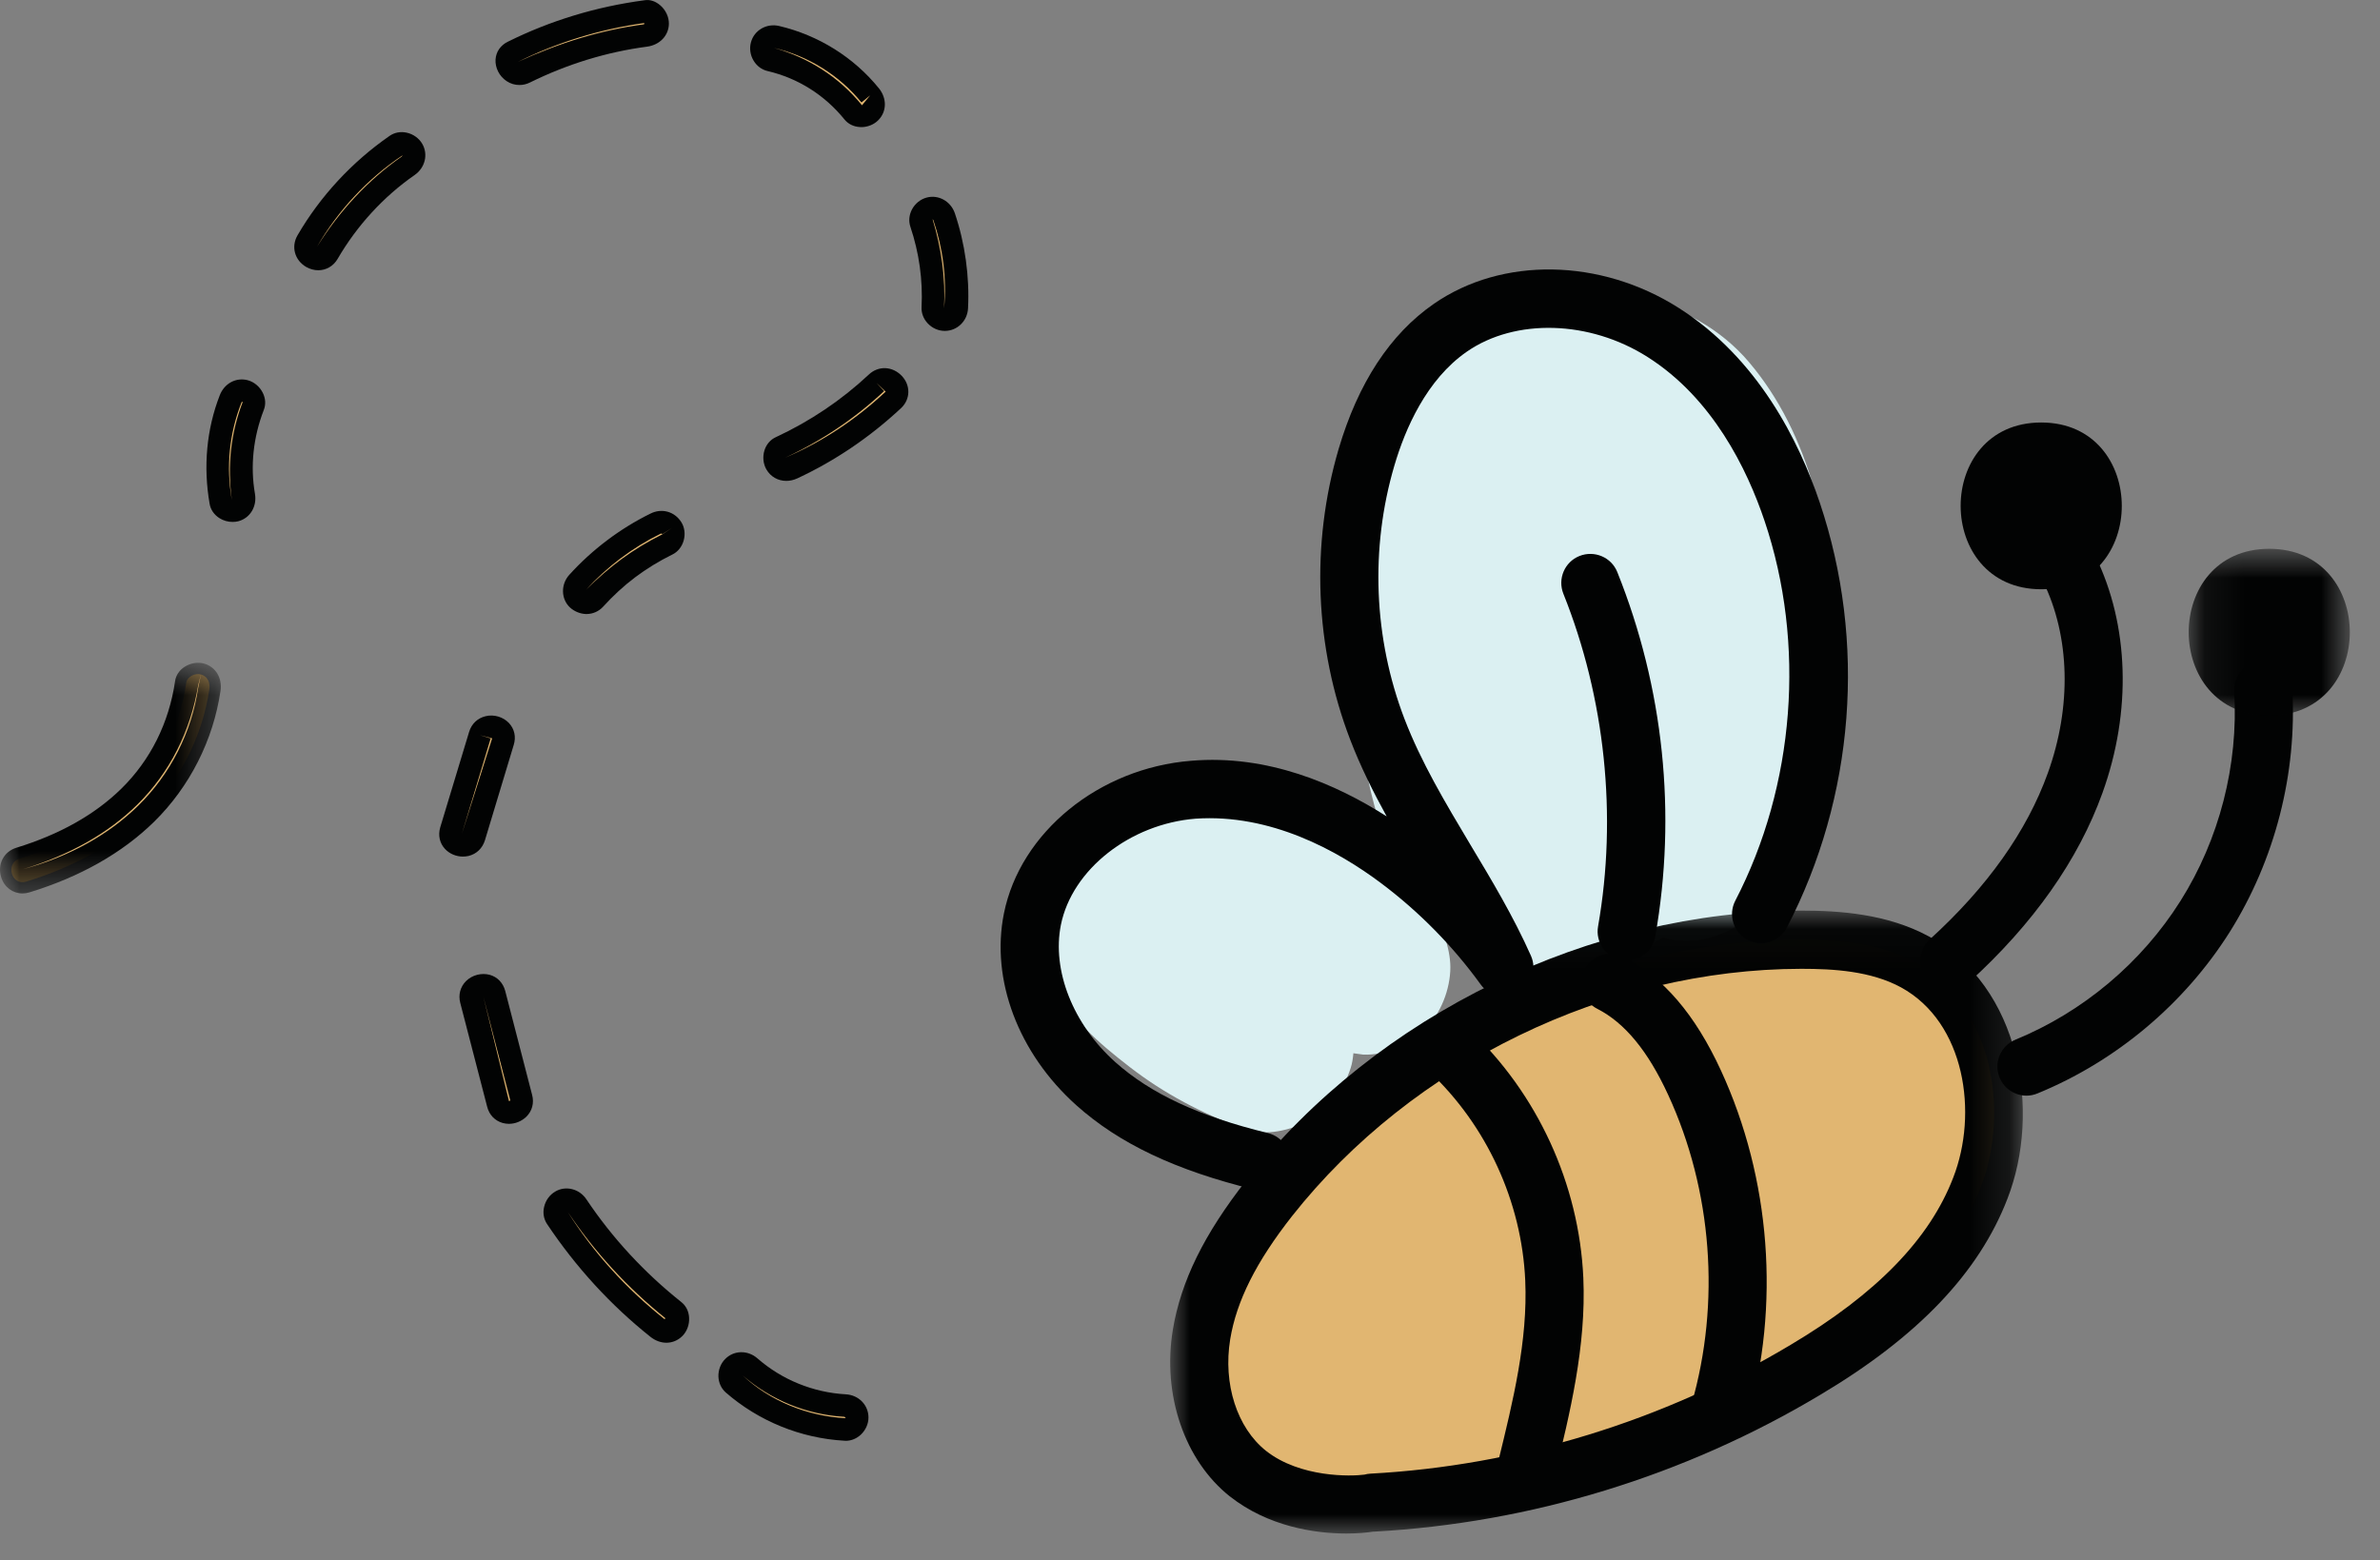
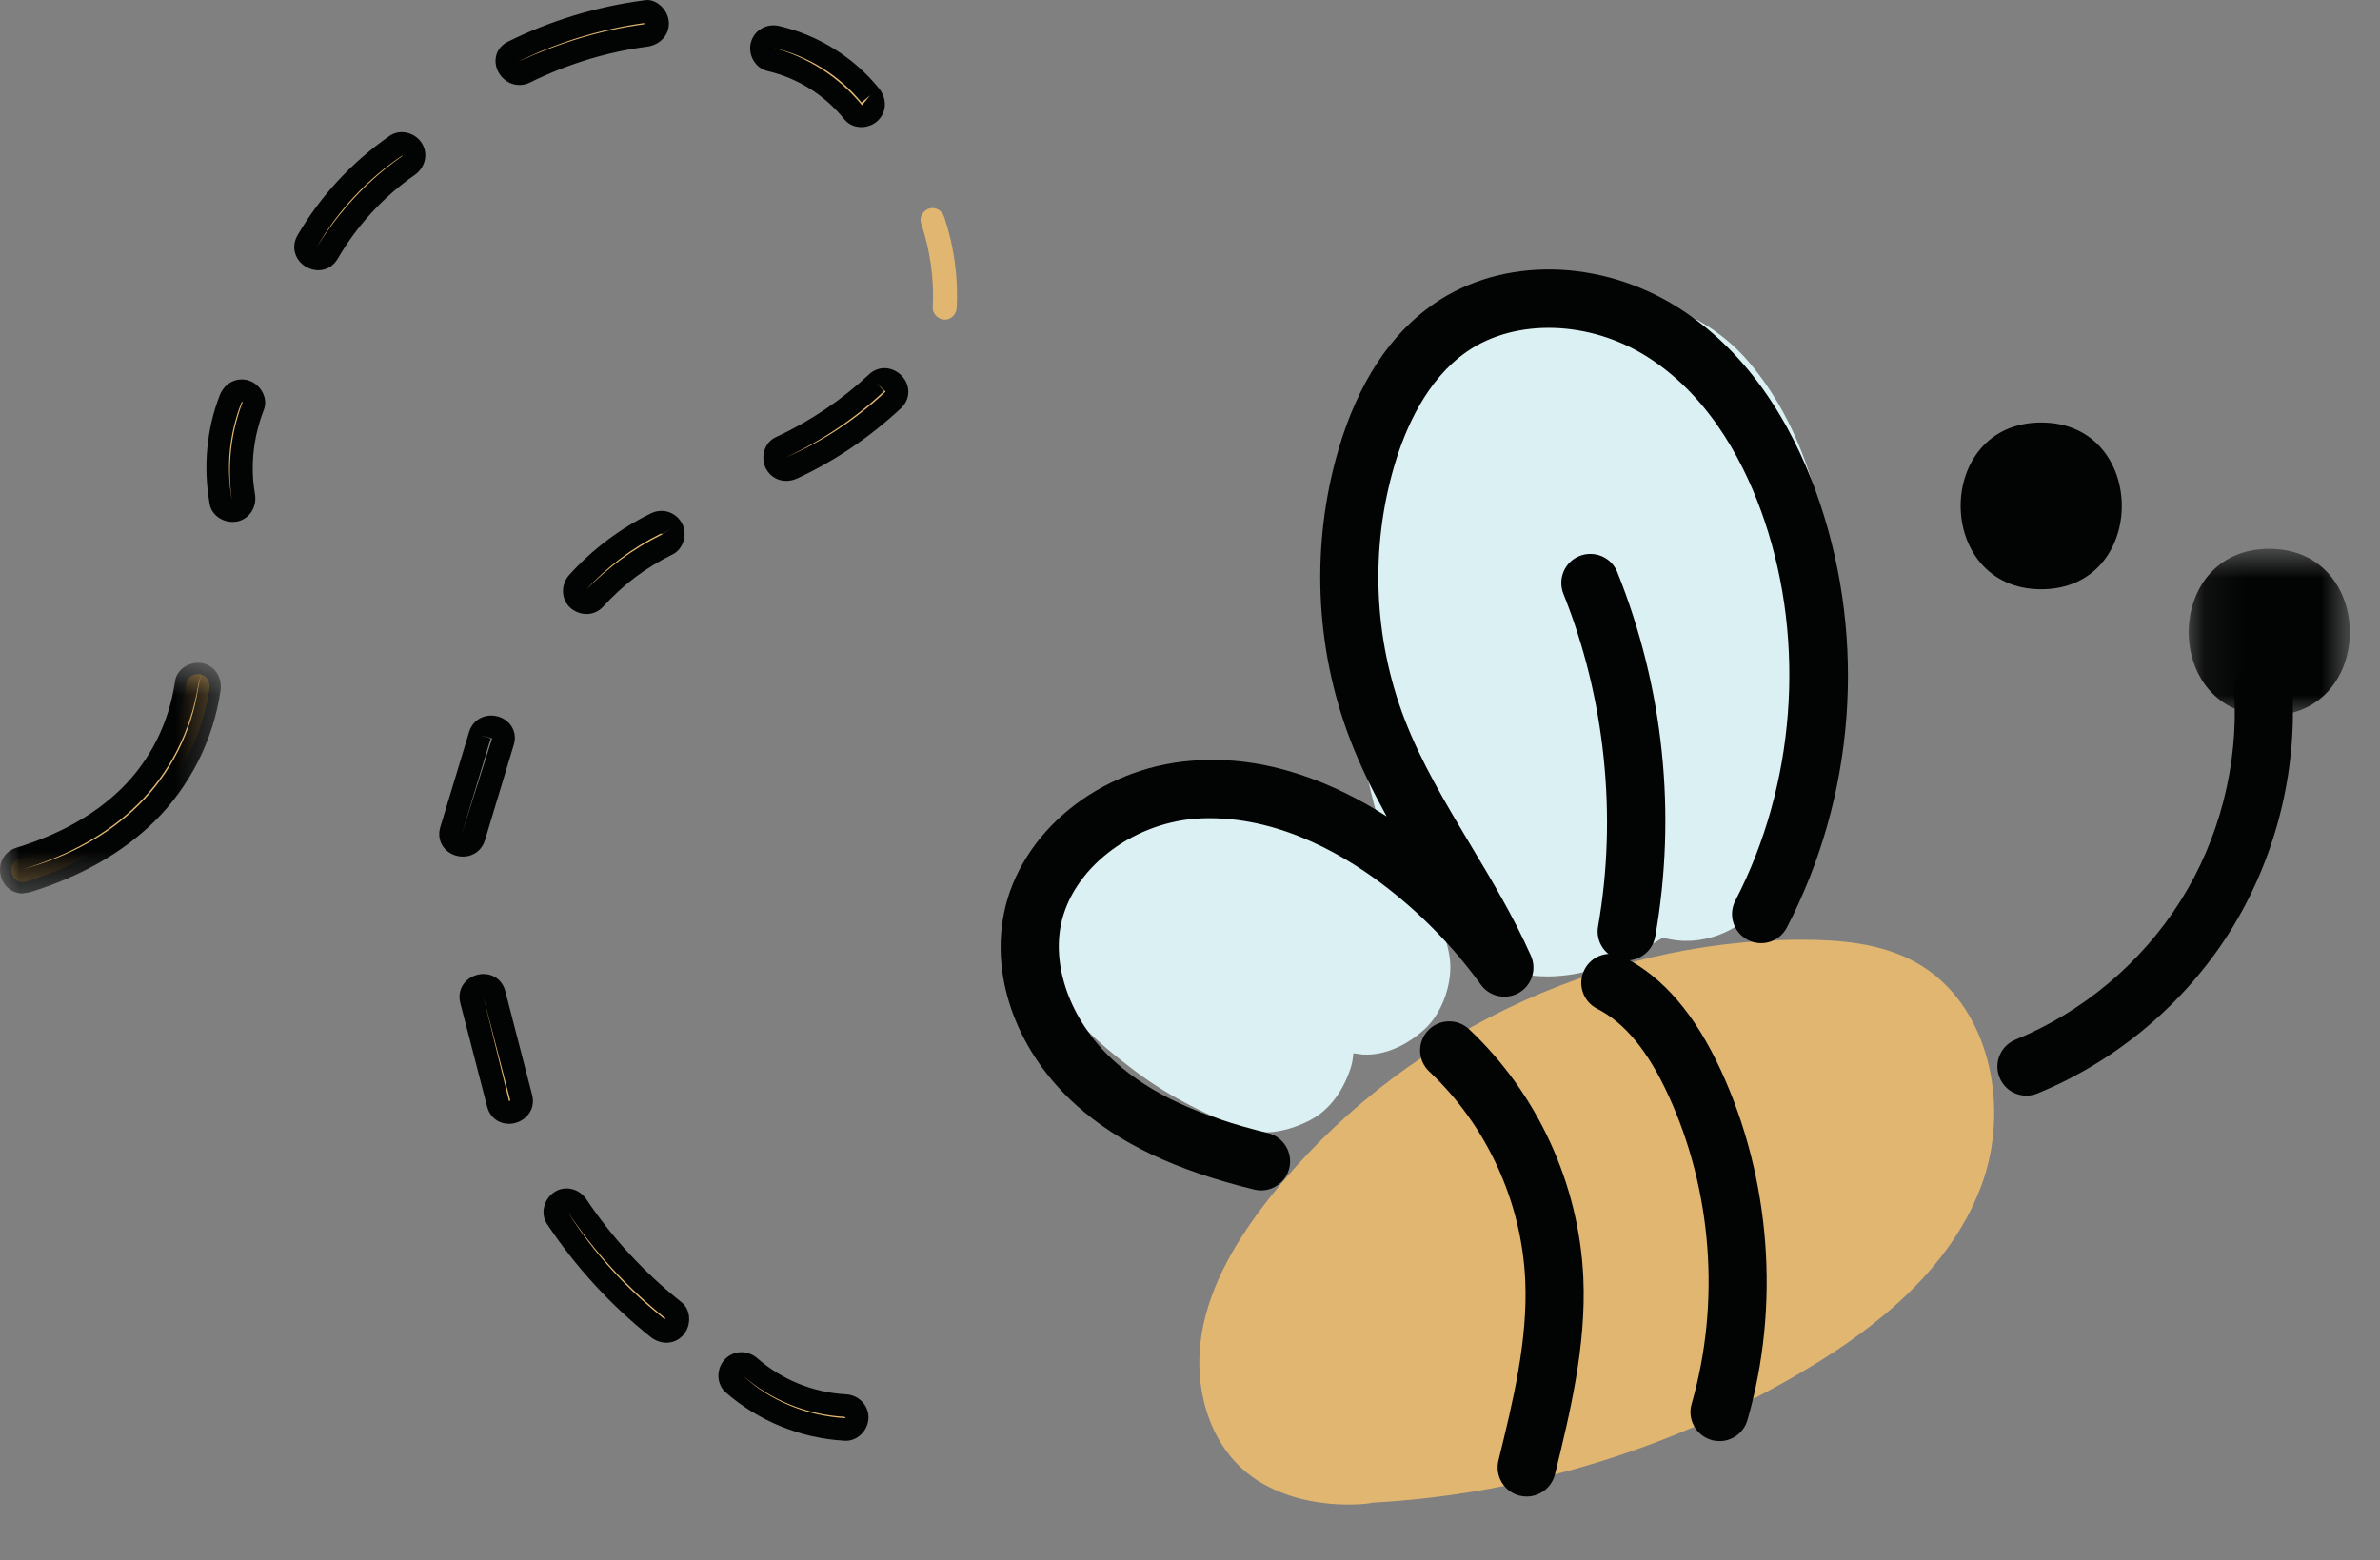
<svg xmlns="http://www.w3.org/2000/svg" xmlns:xlink="http://www.w3.org/1999/xlink" width="61px" height="40px" viewBox="0 0 61 40" version="1.1">
  <rect x="0" y="0" width="61" height="40" fill="#808080" stroke="none" />
  <title>subscribe-bee-icon</title>
  <defs>
    <polygon id="path-1" points="0.992 0.031 22.846 0.031 22.846 16 0.992 16" />
    <polygon id="path-3" points="0.097 0.756 4.227 0.756 4.227 5.031 0.097 5.031" />
    <polygon id="path-5" points="0 0.678 5.659 0.678 5.659 6.591 0 6.591" />
  </defs>
  <g id="Page-1" stroke="none" stroke-width="1" fill="none" fill-rule="evenodd">
    <g id="subscribe-bee-icon">
      <path d="M29.848,20.854 C30.934,20.618 32.102,20.66 33.142,21.073 C33.773,21.323 34.364,21.605 34.921,21.99 C35.357,22.29 35.767,22.625 36.18,22.955 C35.693,22.161 35.359,21.228 35.135,20.296 C34.59,18.022 34.516,15.713 34.834,13.404 C34.988,12.287 35.18,11.042 35.756,10.053 C36.409,8.933 37.535,8.252 38.722,7.826 C40.788,7.083 43.371,7.572 44.823,9.279 C46.389,11.12 46.96,13.715 46.986,16.084 C47.012,18.504 46.372,20.908 45.196,23.017 C44.712,23.884 43.571,24.315 42.622,24.035 C41.736,24.592 40.677,25.038 39.644,25.031 C38.533,25.022 37.684,24.616 37.018,23.993 C37.117,24.267 37.173,24.556 37.173,24.796 C37.173,25.345 36.93,26.001 36.518,26.379 C36.091,26.77 35.532,27.061 34.936,27.035 C34.853,27.023 34.77,27.012 34.688,27.001 C34.676,27.129 34.658,27.256 34.62,27.373 C34.445,27.915 34.11,28.437 33.591,28.71 C33.086,28.977 32.425,29.144 31.868,28.936 C30.805,28.54 29.853,28.047 28.957,27.355 C28.556,27.044 28.166,26.729 27.814,26.363 C27.103,25.625 26.625,24.806 26.767,23.753 C26.966,22.273 28.453,21.158 29.848,20.854" id="Fill-1" fill="#DBF0F2" />
      <path d="M31.987,37.779 C33.299,38.811 35.166,38.546 35.166,38.522 C39.074,38.31 42.921,37.127 46.275,35.116 C48.164,33.993 49.97,32.506 50.759,30.457 C51.555,28.408 51.009,25.715 49.082,24.66 C48.202,24.181 47.17,24.091 46.169,24.091 C40.94,24.098 35.773,26.61 32.533,30.715 C31.721,31.747 31.008,32.915 30.796,34.213 C30.583,35.51 30.955,36.96 31.987,37.779" id="Fill-3" fill="#E1B671" />
      <g id="Group-7" transform="translate(29, 23.313)">
        <mask id="mask-2" fill="white">
          <use xlink:href="#path-1" />
        </mask>
        <g id="Clip-6" />
-         <path d="M3.449,13.881 C4.327,14.572 5.633,14.536 5.97,14.49 C6.019,14.477 6.072,14.467 6.125,14.465 C9.906,14.261 13.63,13.117 16.892,11.164 C19.091,9.857 20.456,8.454 21.062,6.875 C21.703,5.232 21.373,2.902 19.724,1.999 C18.951,1.579 17.997,1.523 17.169,1.523 C12.2,1.529 7.199,3.958 4.117,7.861 C3.196,9.033 2.692,10.038 2.53,11.021 C2.344,12.165 2.704,13.288 3.449,13.881 M5.508,16 C4.681,16 3.498,15.815 2.526,15.051 C2.525,15.049 2.523,15.049 2.522,15.049 C1.361,14.126 0.786,12.45 1.06,10.779 C1.264,9.537 1.863,8.319 2.946,6.941 C6.304,2.687 11.755,0.039 17.168,0.031 C18.125,0.031 19.361,0.108 20.436,0.692 C22.797,1.982 23.32,5.185 22.453,7.413 C21.721,9.315 20.151,10.959 17.654,12.444 C14.188,14.52 10.229,15.735 6.207,15.952 L6.207,15.95 C6.03,15.978 5.79,16 5.508,16" id="Fill-5" fill="#020303" mask="url(#mask-2)" />
      </g>
      <path d="M44.072,36.944 C44.004,36.944 43.934,36.935 43.865,36.915 C43.47,36.8 43.242,36.387 43.356,35.992 C44.102,33.402 43.885,30.512 42.755,28.066 C42.237,26.941 41.642,26.219 40.936,25.86 C40.568,25.673 40.423,25.225 40.609,24.859 C40.796,24.491 41.242,24.347 41.611,24.533 C42.628,25.049 43.444,26.002 44.108,27.442 C45.384,30.21 45.632,33.476 44.787,36.405 C44.694,36.732 44.395,36.944 44.072,36.944" id="Fill-8" fill="#020303" />
      <path d="M39.131,38.364 C39.071,38.364 39.012,38.357 38.952,38.343 C38.553,38.245 38.308,37.841 38.406,37.441 C38.777,35.928 39.161,34.365 39.092,32.823 C39.001,30.806 38.105,28.853 36.632,27.469 C36.333,27.188 36.318,26.717 36.601,26.418 C36.883,26.118 37.354,26.103 37.653,26.385 C39.405,28.031 40.473,30.355 40.581,32.759 C40.659,34.511 40.231,36.257 39.854,37.797 C39.77,38.135 39.465,38.364 39.131,38.364" id="Fill-10" fill="#020303" />
      <path d="M32.322,30.516 C32.262,30.516 32.204,30.509 32.144,30.495 C30.133,30.002 28.684,29.317 27.587,28.334 C26.099,27.001 25.388,25.117 25.731,23.415 C26.149,21.336 28.168,19.69 30.529,19.503 C32.487,19.336 34.242,20.1 35.54,20.928 C35.193,20.297 34.868,19.646 34.606,18.962 C33.697,16.594 33.593,13.95 34.308,11.515 C34.808,9.818 35.63,8.563 36.751,7.788 C38.499,6.577 41.019,6.619 43.023,7.892 C45.059,9.185 46.114,11.318 46.64,12.881 C47.843,16.455 47.536,20.426 45.799,23.776 C45.609,24.143 45.161,24.284 44.795,24.095 C44.429,23.905 44.287,23.455 44.476,23.09 C46.006,20.141 46.287,16.503 45.227,13.356 C44.778,12.021 43.893,10.207 42.225,9.15 C40.744,8.21 38.841,8.153 37.597,9.014 C36.56,9.731 36.013,10.998 35.738,11.936 C35.113,14.058 35.206,16.364 35.997,18.429 C36.425,19.543 37.037,20.566 37.684,21.651 C38.23,22.559 38.793,23.5 39.239,24.503 C39.393,24.852 39.26,25.261 38.929,25.452 C38.598,25.641 38.177,25.55 37.955,25.244 C37.238,24.253 36.378,23.377 35.398,22.641 C34.283,21.805 32.569,20.858 30.646,20.987 C28.963,21.12 27.477,22.292 27.191,23.709 C26.957,24.877 27.502,26.257 28.581,27.224 C29.489,28.037 30.733,28.617 32.498,29.047 C32.896,29.145 33.142,29.547 33.045,29.947 C32.961,30.287 32.657,30.516 32.322,30.516" id="Fill-12" fill="#020303" />
-       <path d="M49.96,25.38 C49.758,25.38 49.556,25.297 49.409,25.135 C49.132,24.832 49.155,24.36 49.459,24.083 C50.931,22.745 51.949,21.311 52.486,19.819 C53.101,18.112 53.057,16.32 52.364,14.904 C52.184,14.536 52.337,14.09 52.706,13.908 C53.074,13.729 53.522,13.881 53.703,14.251 C54.57,16.026 54.638,18.239 53.888,20.323 C53.268,22.047 52.115,23.683 50.462,25.186 C50.318,25.315 50.139,25.38 49.96,25.38" id="Fill-14" fill="#020303" />
      <path d="M51.939,28.088 C51.646,28.088 51.368,27.914 51.25,27.625 C51.093,27.244 51.275,26.81 51.656,26.653 C53.388,25.942 54.889,24.68 55.887,23.095 C56.884,21.512 57.373,19.609 57.264,17.739 C57.24,17.327 57.554,16.976 57.963,16.952 C58.37,16.906 58.726,17.242 58.751,17.651 C58.878,19.83 58.308,22.045 57.15,23.89 C55.987,25.734 54.238,27.205 52.221,28.031 C52.129,28.069 52.033,28.088 51.939,28.088" id="Fill-16" fill="#020303" />
      <path d="M41.693,24.622 C41.65,24.622 41.607,24.618 41.563,24.611 C41.158,24.538 40.886,24.152 40.959,23.748 C41.456,20.916 41.139,17.89 40.07,15.222 C39.917,14.839 40.101,14.405 40.483,14.253 C40.863,14.102 41.299,14.283 41.452,14.666 C42.64,17.63 42.978,20.86 42.425,24.005 C42.362,24.366 42.047,24.622 41.693,24.622" id="Fill-18" fill="#020303" />
      <g id="Group-22" transform="translate(56, 13.313)">
        <mask id="mask-4" fill="white">
          <use xlink:href="#path-3" />
        </mask>
        <g id="Clip-21" />
        <path d="M2.162,0.756 C4.913,0.756 4.917,5.031 2.162,5.031 C-0.589,5.031 -0.594,0.756 2.162,0.756" id="Fill-20" fill="#020303" mask="url(#mask-4)" />
      </g>
      <path d="M52.317,10.831 C55.068,10.831 55.073,15.106 52.317,15.106 C49.566,15.106 49.561,10.831 52.317,10.831" id="Fill-23" fill="#020303" />
      <path d="M21.661,36.031 C20.768,35.982 19.898,35.631 19.224,35.042 C19.099,34.932 18.913,34.919 18.79,35.042 C18.679,35.153 18.665,35.367 18.79,35.476 C19.592,36.177 20.599,36.588 21.661,36.645 C21.827,36.655 21.969,36.498 21.969,36.339 C21.969,36.165 21.827,36.041 21.661,36.031" id="Fill-25" fill="#E1B671" />
      <path d="M19.035,35.26 C19.729,35.912 20.686,36.303 21.677,36.357 L21.646,36.321 C20.683,36.268 19.756,35.891 19.035,35.26 M21.677,36.936 C21.666,36.936 21.657,36.934 21.646,36.934 C20.526,36.872 19.445,36.433 18.599,35.695 C18.485,35.592 18.419,35.448 18.413,35.287 C18.409,35.118 18.471,34.955 18.587,34.839 C18.809,34.613 19.166,34.605 19.415,34.824 C20.041,35.372 20.845,35.698 21.677,35.744 C22.009,35.762 22.259,36.018 22.259,36.339 C22.259,36.5 22.188,36.659 22.066,36.776 C21.956,36.879 21.82,36.936 21.677,36.936" id="Fill-27" fill="#020303" />
      <path d="M17.285,33.609 C16.321,32.841 15.476,31.933 14.792,30.909 C14.7,30.771 14.521,30.711 14.372,30.798 C14.235,30.879 14.169,31.08 14.262,31.218 C14.975,32.287 15.846,33.243 16.85,34.044 C16.98,34.147 17.159,34.171 17.285,34.044 C17.392,33.936 17.416,33.713 17.285,33.609" id="Fill-29" fill="#E1B671" />
      <path d="M14.552,31.069 C15.209,32.116 16.06,33.045 17.031,33.817 L17.057,33.796 C16.077,33.008 15.235,32.09 14.552,31.069 M17.08,34.422 C16.941,34.422 16.797,34.371 16.67,34.27 C15.654,33.46 14.762,32.488 14.022,31.38 C13.936,31.253 13.909,31.094 13.946,30.939 C13.984,30.774 14.086,30.632 14.228,30.548 C14.492,30.387 14.851,30.472 15.032,30.749 C15.694,31.737 16.512,32.624 17.466,33.382 C17.466,33.383 17.466,33.383 17.467,33.383 C17.584,33.478 17.655,33.62 17.662,33.781 C17.672,33.955 17.608,34.131 17.49,34.249 C17.376,34.363 17.231,34.422 17.08,34.422" id="Fill-31" fill="#020303" />
      <path d="M13.359,28.139 C13.129,27.25 12.899,26.363 12.67,25.476 C12.57,25.093 11.977,25.256 12.077,25.64 C12.306,26.527 12.537,27.413 12.766,28.302 C12.866,28.684 13.459,28.523 13.359,28.139" id="Fill-33" fill="#E1B671" />
      <path d="M12.389,25.549 L13.046,28.23 L13.079,28.211 L12.389,25.549 Z M13.044,28.81 C12.991,28.81 12.936,28.803 12.883,28.788 C12.685,28.732 12.54,28.581 12.487,28.375 L11.797,25.712 C11.742,25.502 11.797,25.297 11.947,25.148 C12.105,24.994 12.341,24.934 12.551,24.99 C12.75,25.045 12.894,25.197 12.949,25.403 L13.638,28.067 C13.694,28.277 13.639,28.482 13.489,28.629 C13.37,28.744 13.207,28.81 13.044,28.81 L13.044,28.81 Z" id="Fill-35" fill="#020303" />
-       <path d="M12.299,18.846 C12.053,19.662 11.807,20.477 11.561,21.291 C11.446,21.671 12.039,21.832 12.153,21.454 C12.4,20.64 12.646,19.826 12.892,19.011 C13.006,18.631 12.413,18.468 12.299,18.846" id="Fill-37" fill="#E1B671" />
      <path d="M12.299,18.846 L12.576,18.93 L11.838,21.375 L12.614,18.927 L12.299,18.846 Z M11.864,21.959 C11.694,21.959 11.523,21.889 11.407,21.765 C11.268,21.616 11.223,21.412 11.284,21.207 L12.023,18.764 C12.086,18.555 12.24,18.409 12.447,18.36 C12.659,18.308 12.897,18.378 13.046,18.537 C13.186,18.688 13.23,18.89 13.168,19.093 L12.43,21.538 C12.366,21.747 12.212,21.895 12.005,21.944 C11.959,21.953 11.912,21.959 11.864,21.959 L11.864,21.959 Z" id="Fill-39" fill="#020303" />
      <path d="M17.216,13.537 C17.12,13.389 16.95,13.35 16.796,13.427 C16.047,13.795 15.367,14.309 14.807,14.928 C14.699,15.047 14.681,15.246 14.807,15.362 C14.925,15.471 15.126,15.49 15.241,15.362 C15.783,14.764 16.378,14.315 17.106,13.957 C17.25,13.886 17.302,13.67 17.216,13.537" id="Fill-41" fill="#E1B671" />
      <path d="M16.952,13.678 C16.945,13.678 16.935,13.68 16.923,13.687 C16.212,14.037 15.554,14.531 15.02,15.121 C15.595,14.543 16.214,14.075 16.977,13.698 L17.216,13.536 L16.973,13.694 C16.969,13.685 16.963,13.678 16.952,13.678 M15.034,15.741 L15.015,15.741 C14.868,15.735 14.722,15.675 14.612,15.576 C14.378,15.361 14.368,14.983 14.591,14.736 C15.175,14.091 15.892,13.55 16.668,13.168 C16.959,13.02 17.285,13.111 17.458,13.379 C17.459,13.379 17.459,13.38 17.459,13.38 C17.546,13.517 17.569,13.688 17.523,13.855 C17.478,14.017 17.372,14.149 17.232,14.216 C16.538,14.559 15.973,14.986 15.455,15.556 C15.348,15.672 15.196,15.741 15.034,15.741" id="Fill-43" fill="#020303" />
      <path d="M22.463,9.815 C21.736,10.496 20.906,11.05 20.004,11.471 C19.854,11.541 19.816,11.757 19.894,11.891 C19.984,12.045 20.162,12.072 20.314,12.002 C21.262,11.56 22.134,10.964 22.898,10.25 C23.187,9.978 22.751,9.544 22.463,9.815" id="Fill-45" fill="#E1B671" />
      <path d="M22.463,9.814 L22.661,10.025 C21.92,10.721 21.067,11.296 20.125,11.733 C21.107,11.312 21.95,10.741 22.7,10.04 L22.463,9.814 Z M20.153,12.328 C19.946,12.328 19.753,12.225 19.644,12.036 C19.561,11.894 19.542,11.711 19.593,11.546 C19.641,11.394 19.743,11.272 19.881,11.209 C20.768,10.797 21.569,10.256 22.266,9.604 C22.513,9.368 22.876,9.386 23.115,9.638 C23.343,9.881 23.335,10.235 23.097,10.46 C22.301,11.204 21.406,11.811 20.437,12.263 C20.343,12.306 20.247,12.328 20.153,12.328 L20.153,12.328 Z" id="Fill-47" fill="#020303" />
      <path d="M24.2,5.559 C24.145,5.402 23.988,5.299 23.822,5.344 C23.669,5.387 23.553,5.565 23.607,5.722 C23.843,6.422 23.944,7.149 23.907,7.887 C23.899,8.053 24.055,8.194 24.215,8.194 C24.387,8.194 24.514,8.053 24.521,7.887 C24.561,7.101 24.451,6.305 24.2,5.559" id="Fill-49" fill="#E1B671" />
-       <path d="M23.903,5.623 C24.129,6.365 24.235,7.13 24.197,7.903 C24.27,7.129 24.165,6.359 23.925,5.652 C23.919,5.632 23.906,5.623 23.903,5.623 M24.215,8.483 C24.053,8.483 23.896,8.414 23.781,8.293 C23.67,8.177 23.612,8.028 23.62,7.874 C23.655,7.174 23.557,6.481 23.334,5.815 C23.285,5.67 23.299,5.511 23.375,5.367 C23.454,5.219 23.59,5.109 23.746,5.066 C24.051,4.981 24.369,5.159 24.473,5.467 C24.735,6.243 24.851,7.085 24.811,7.903 C24.796,8.229 24.534,8.483 24.215,8.483" id="Fill-51" fill="#020303" />
      <path d="M22.303,2.446 C21.698,1.7 20.837,1.167 19.903,0.947 C19.741,0.909 19.571,0.998 19.525,1.162 C19.483,1.317 19.577,1.502 19.74,1.54 C20.583,1.738 21.317,2.2 21.868,2.881 C21.973,3.009 22.194,2.989 22.303,2.881 C22.43,2.753 22.407,2.575 22.303,2.446" id="Fill-53" fill="#E1B671" />
      <path d="M19.836,1.228 C20.708,1.471 21.5,1.968 22.093,2.699 L22.303,2.445 L22.079,2.626 C21.515,1.932 20.719,1.435 19.836,1.228 M22.074,3.259 C22.064,3.259 22.053,3.257 22.042,3.257 C21.88,3.249 21.738,3.179 21.644,3.062 C21.133,2.432 20.451,2.004 19.673,1.821 C19.524,1.787 19.395,1.691 19.313,1.552 C19.229,1.412 19.204,1.241 19.247,1.084 C19.33,0.775 19.647,0.591 19.969,0.666 C20.975,0.902 21.883,1.469 22.526,2.263 C22.527,2.263 22.527,2.263 22.528,2.265 C22.737,2.527 22.729,2.864 22.507,3.085 C22.398,3.194 22.236,3.259 22.074,3.259" id="Fill-55" fill="#020303" />
      <path d="M16.547,0.294 C15.36,0.452 14.219,0.794 13.146,1.325 C12.791,1.501 13.102,2.031 13.455,1.856 C14.424,1.377 15.475,1.051 16.547,0.909 C16.711,0.887 16.855,0.783 16.855,0.602 C16.855,0.452 16.713,0.273 16.547,0.294" id="Fill-57" fill="#E1B671" />
      <path d="M16.513,0.59 C15.376,0.75 14.286,1.083 13.274,1.586 C14.343,1.096 15.412,0.768 16.509,0.623 L16.513,0.59 Z M13.313,2.179 C13.199,2.179 13.084,2.147 12.984,2.079 C12.798,1.956 12.688,1.738 12.701,1.525 C12.714,1.326 12.83,1.159 13.019,1.068 C14.109,0.527 15.283,0.171 16.509,0.008 L16.51,0.008 C16.659,-0.021 16.808,0.035 16.929,0.142 C17.062,0.258 17.144,0.434 17.144,0.601 C17.144,0.907 16.913,1.152 16.585,1.196 C15.551,1.332 14.542,1.642 13.583,2.115 C13.496,2.159 13.404,2.179 13.313,2.179 L13.313,2.179 Z" id="Fill-59" fill="#020303" />
      <path d="M10.572,3.83 C10.493,3.695 10.289,3.625 10.151,3.721 C9.222,4.364 8.442,5.201 7.875,6.18 C7.676,6.522 8.207,6.832 8.405,6.49 C8.918,5.604 9.62,4.834 10.462,4.251 C10.597,4.156 10.66,3.981 10.572,3.83" id="Fill-61" fill="#E1B671" />
      <path d="M10.319,3.981 C9.417,4.582 8.661,5.4 8.125,6.325 C8.692,5.418 9.432,4.613 10.297,4.012 C10.297,4.012 10.312,3.991 10.319,3.981 M8.157,6.928 C8.053,6.928 7.947,6.9 7.847,6.843 C7.552,6.671 7.457,6.325 7.624,6.035 C8.204,5.035 9.02,4.152 9.986,3.483 C10.112,3.395 10.269,3.367 10.424,3.401 C10.591,3.437 10.739,3.544 10.822,3.686 C10.979,3.956 10.896,4.3 10.627,4.487 C9.832,5.039 9.149,5.783 8.655,6.634 C8.545,6.825 8.357,6.928 8.157,6.928" id="Fill-63" fill="#020303" />
      <path d="M6.278,10.028 C6.104,9.98 5.961,10.087 5.9,10.242 C5.576,11.078 5.503,11.987 5.657,12.868 C5.686,13.031 5.886,13.123 6.035,13.082 C6.208,13.035 6.278,12.868 6.25,12.705 C6.114,11.93 6.21,11.135 6.492,10.406 C6.552,10.251 6.426,10.068 6.278,10.028" id="Fill-65" fill="#E1B671" />
      <path d="M6.194,10.306 C5.872,11.115 5.793,11.967 5.942,12.816 C5.824,11.947 5.913,11.1 6.223,10.3 C6.221,10.3 6.202,10.306 6.2,10.306 L6.194,10.306 Z M5.962,13.38 C5.843,13.38 5.724,13.347 5.623,13.282 C5.487,13.195 5.398,13.066 5.373,12.917 C5.206,11.963 5.295,11.002 5.631,10.137 C5.749,9.828 6.051,9.667 6.353,9.748 C6.513,9.792 6.655,9.91 6.733,10.066 C6.807,10.211 6.817,10.369 6.761,10.51 C6.49,11.21 6.412,11.951 6.534,12.655 C6.591,12.981 6.414,13.279 6.111,13.362 C6.063,13.374 6.012,13.38 5.962,13.38 L5.962,13.38 Z" id="Fill-67" fill="#020303" />
      <path d="M5.151,17.29 C5.006,17.248 4.797,17.341 4.773,17.505 C4.611,18.611 4.114,19.637 3.313,20.424 C2.535,21.188 1.541,21.691 0.505,22.009 C0.129,22.124 0.289,22.717 0.669,22.601 C1.805,22.253 2.894,21.697 3.748,20.858 C4.616,20.005 5.189,18.872 5.366,17.668 C5.39,17.502 5.325,17.34 5.151,17.29" id="Fill-69" fill="#E1B671" />
      <g id="Group-73" transform="translate(0, 16.313)">
        <mask id="mask-6" fill="white">
          <use xlink:href="#path-5" />
        </mask>
        <g id="Clip-72" />
-         <path d="M5.151,0.976 L5.08,1.255 C4.884,2.43 4.35,3.497 3.515,4.317 C2.772,5.048 1.788,5.605 0.589,5.971 C1.797,5.641 2.794,5.077 3.546,4.338 C4.369,3.53 4.914,2.455 5.081,1.313 L5.151,0.976 Z M0.576,6.591 C0.328,6.591 0.109,6.432 0.03,6.174 C-0.072,5.844 0.096,5.519 0.42,5.419 C1.529,5.079 2.433,4.569 3.111,3.904 C3.854,3.174 4.331,2.222 4.487,1.15 C4.508,0.999 4.596,0.869 4.731,0.782 C4.882,0.684 5.066,0.655 5.228,0.697 C5.23,0.699 5.231,0.699 5.233,0.699 C5.53,0.786 5.699,1.067 5.652,1.397 C5.466,2.663 4.863,3.854 3.951,4.752 C3.13,5.556 2.055,6.165 0.753,6.564 C0.694,6.582 0.633,6.591 0.576,6.591 L0.576,6.591 Z" id="Fill-71" fill="#020303" mask="url(#mask-6)" />
+         <path d="M5.151,0.976 L5.08,1.255 C4.884,2.43 4.35,3.497 3.515,4.317 C2.772,5.048 1.788,5.605 0.589,5.971 C1.797,5.641 2.794,5.077 3.546,4.338 C4.369,3.53 4.914,2.455 5.081,1.313 L5.151,0.976 Z M0.576,6.591 C0.328,6.591 0.109,6.432 0.03,6.174 C-0.072,5.844 0.096,5.519 0.42,5.419 C1.529,5.079 2.433,4.569 3.111,3.904 C3.854,3.174 4.331,2.222 4.487,1.15 C4.508,0.999 4.596,0.869 4.731,0.782 C4.882,0.684 5.066,0.655 5.228,0.697 C5.23,0.699 5.231,0.699 5.233,0.699 C5.53,0.786 5.699,1.067 5.652,1.397 C5.466,2.663 4.863,3.854 3.951,4.752 C3.13,5.556 2.055,6.165 0.753,6.564 L0.576,6.591 Z" id="Fill-71" fill="#020303" mask="url(#mask-6)" />
      </g>
    </g>
  </g>
</svg>